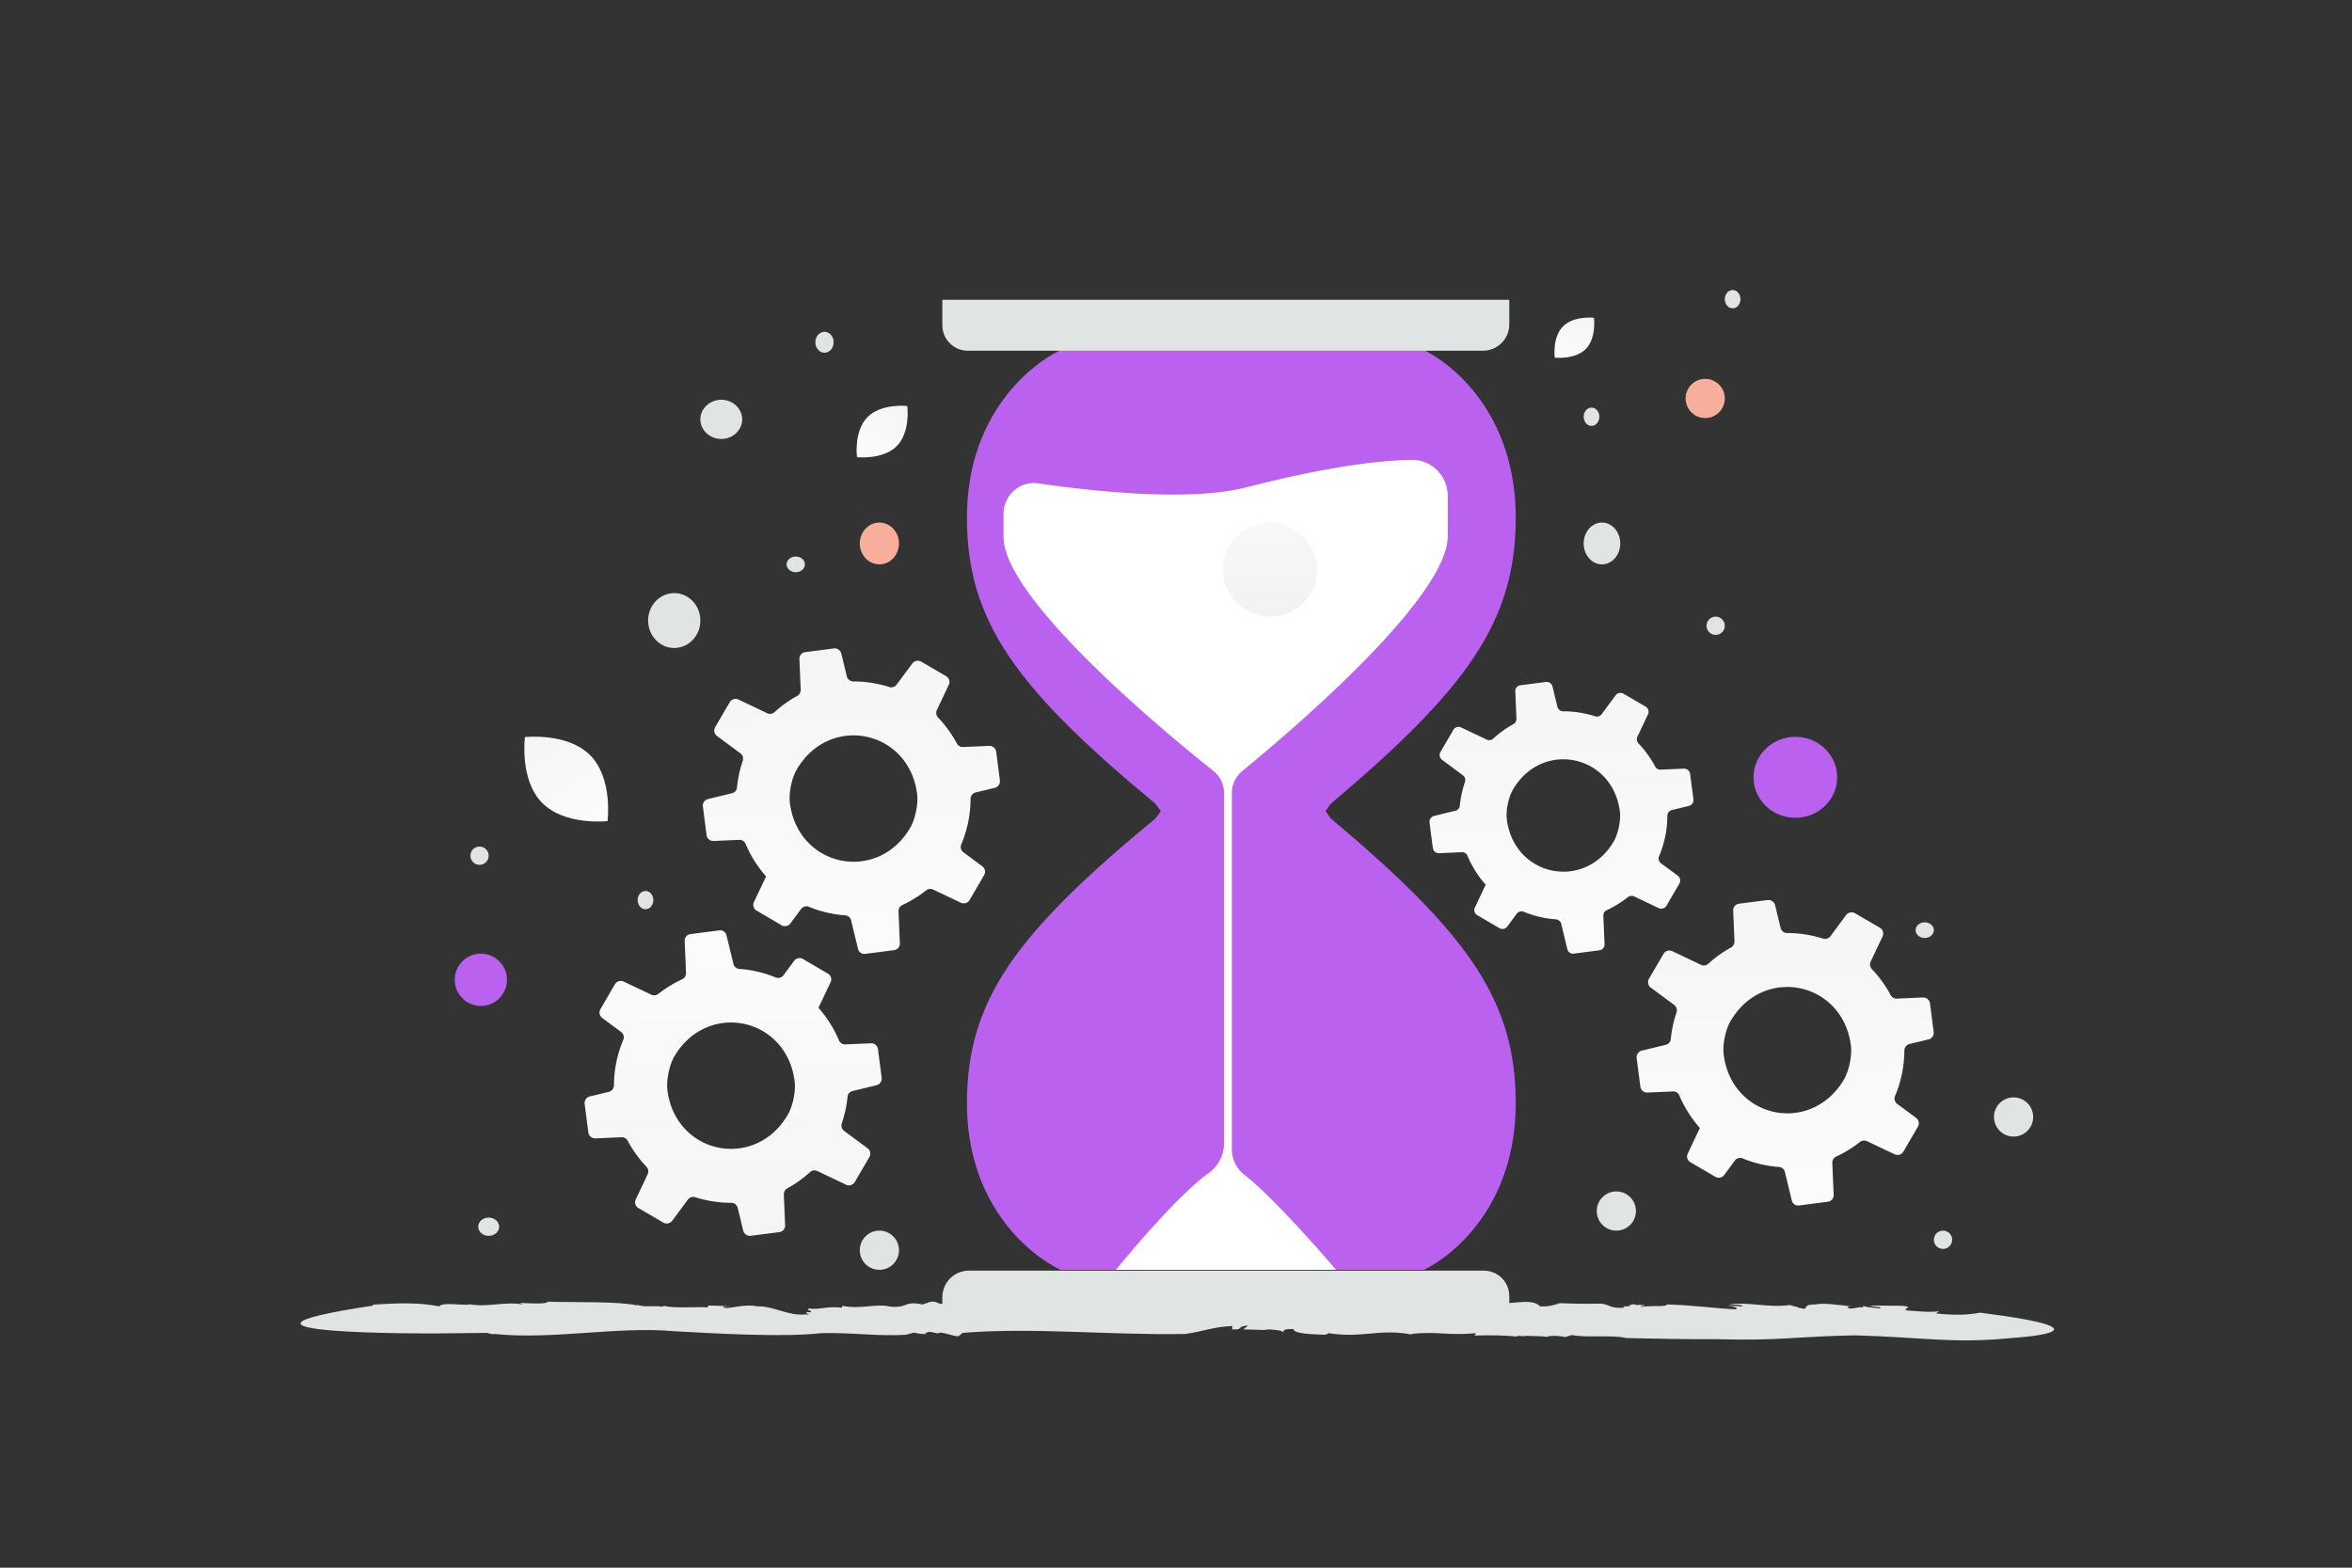
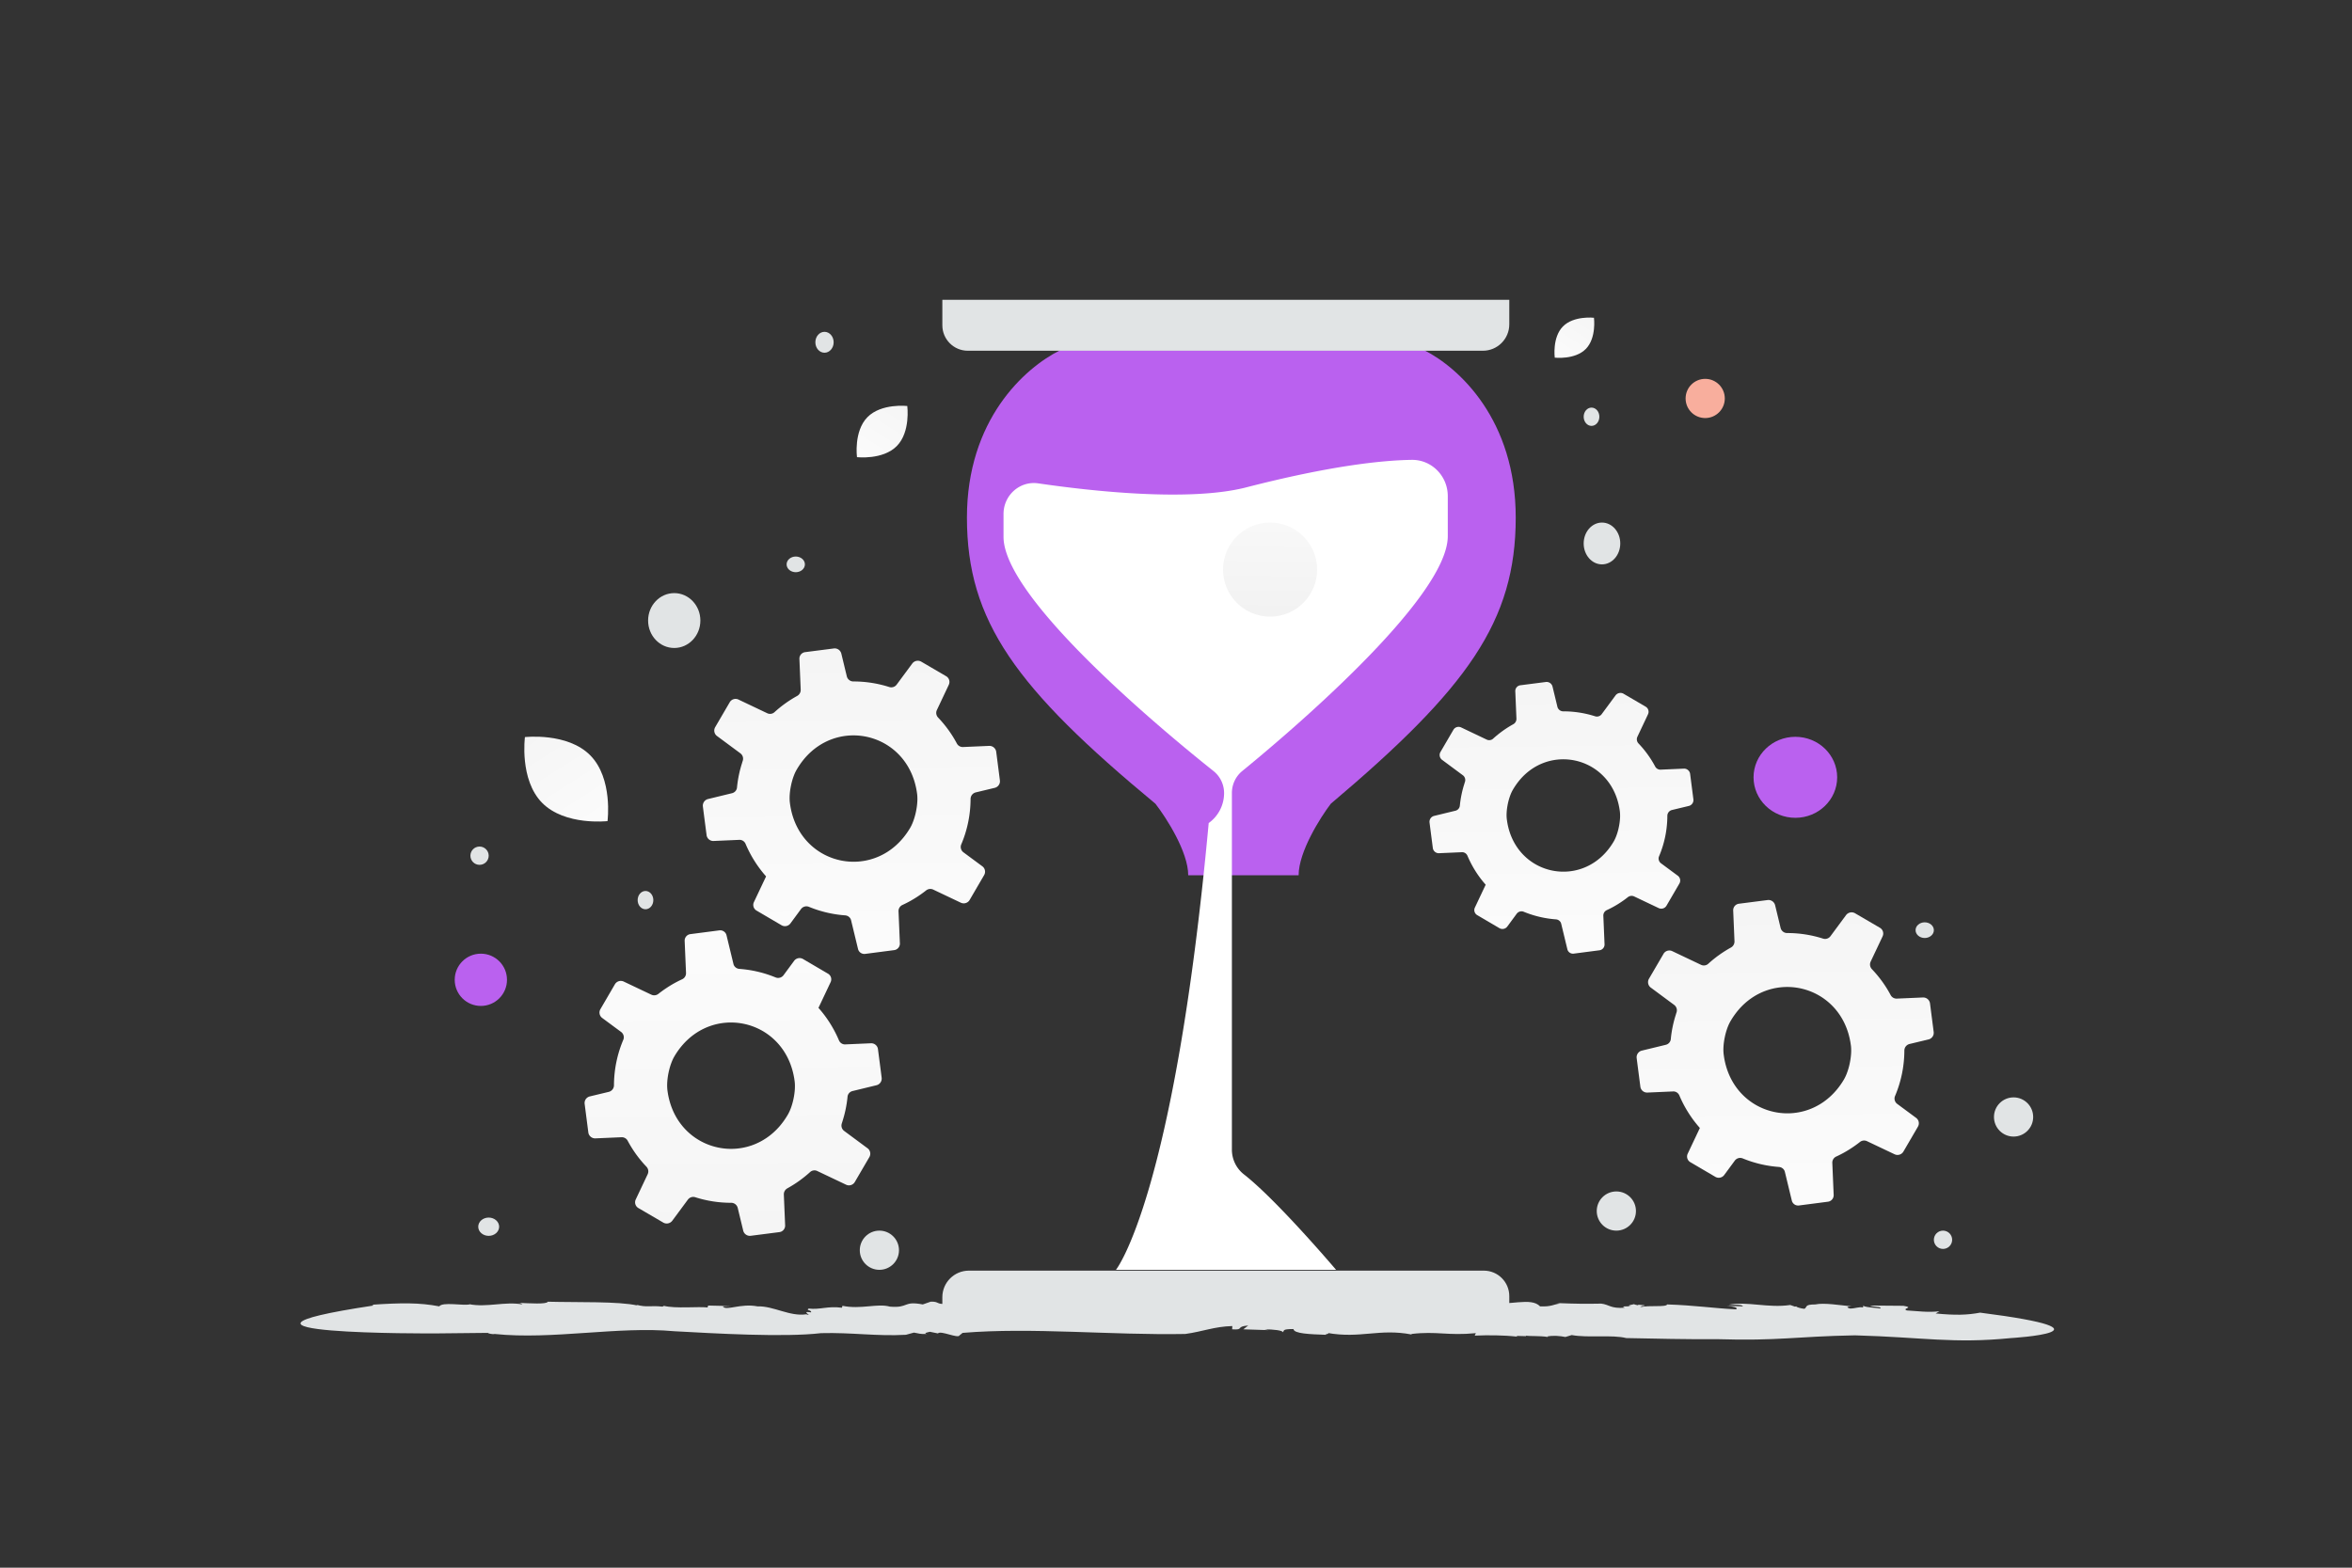
<svg xmlns="http://www.w3.org/2000/svg" width="900" height="600" viewBox="0 0 900 600" fill="none">
  <rect x="0" y="0" width="900" height="600" fill="#333333" stroke="none" />
  <path fill="transparent" d="M0 0h900v600H0z" />
  <path d="M577.533 505.8H360.591v-9.327c0-5.61 4.554-10.163 10.175-10.163h197.01c5.388 0 9.757 4.364 9.757 9.745v9.745z" fill="#E1E4E5" />
  <path d="M476 134v201h-21.326c0-8.961-8.362-21.988-12.544-27.381C388.816 263.437 370 237.791 370 198.096c0-37.337 21.953-57.251 35.751-64.096H476zm0 0v201h20.923c0-8.961 8.205-21.988 12.308-27.381C561.539 263.437 580 237.791 580 198.096c0-37.337-21.538-57.251-35.077-64.096H476z" fill="#BA61EF" />
-   <path d="M476 486V286h-21.326c0 8.916-8.362 21.878-12.544 27.245-53.314 43.962-72.13 69.48-72.13 108.978 0 37.152 21.953 56.966 35.751 63.777H476zm0 0V286h20.923c0 8.916 8.205 21.878 12.308 27.245C561.539 357.207 580 382.725 580 422.223c0 37.152-21.538 56.966-35.077 63.777H476z" fill="#BA61EF" />
-   <path d="M540.168 176.002c-11.499.178-31.272 2.292-63.261 10.521-21.901 5.632-59.659 1.392-79.632-1.528C390.268 183.971 384 189.51 384 196.73v8.741c0 24.089 63.556 76.271 80.363 89.646 2.547 2.026 4.035 5.135 4.035 8.429v133.956c0 4.575-2.212 8.834-5.886 11.457C449.295 458.393 427.023 486 427.023 486h84.234s-22.588-26.642-35.267-36.533a11.999 11.999 0 0 1-4.602-9.464V303.509c0-3.276 1.459-6.374 3.969-8.422C491.834 281.631 554 229.256 554 205.185v-15.293c0-7.758-6.225-14.009-13.832-13.89z" fill="#fff" />
+   <path d="M540.168 176.002c-11.499.178-31.272 2.292-63.261 10.521-21.901 5.632-59.659 1.392-79.632-1.528C390.268 183.971 384 189.51 384 196.73v8.741c0 24.089 63.556 76.271 80.363 89.646 2.547 2.026 4.035 5.135 4.035 8.429c0 4.575-2.212 8.834-5.886 11.457C449.295 458.393 427.023 486 427.023 486h84.234s-22.588-26.642-35.267-36.533a11.999 11.999 0 0 1-4.602-9.464V303.509c0-3.276 1.459-6.374 3.969-8.422C491.834 281.631 554 229.256 554 205.185v-15.293c0-7.758-6.225-14.009-13.832-13.89z" fill="#fff" />
  <path d="M567.413 134.241H370.348c-5.388 0-9.757-4.364-9.757-9.745v-9.745h216.942v9.382c0 5.585-4.529 10.108-10.12 10.108z" fill="#E1E4E5" />
  <path d="M207.43 307.255c8.725 8.88 25.039 7.007 25.039 7.007s2.159-16.269-6.574-25.143c-8.724-8.88-25.03-7.013-25.03-7.013s-2.159 16.269 6.565 25.149z" fill="url(#a)" />
  <path d="M606.818 133.557c-4.142 4.215-11.886 3.326-11.886 3.326s-1.025-7.723 3.12-11.935c4.142-4.215 11.882-3.329 11.882-3.329s1.025 7.723-3.116 11.938z" fill="url(#b)" />
  <path d="M343.176 170.703c-5.313 5.408-15.248 4.268-15.248 4.268s-1.315-9.908 4.003-15.312c5.313-5.407 15.243-4.271 15.243-4.271s1.315 9.908-3.998 15.315z" fill="url(#c)" />
  <path d="M709.876 511.071c-23.004.419-29.092 2.198-52.972 1.465-11.374.105-23.514-.209-34.634-.418-5.286-1.361-14.583 0-20.853-1.151l-2.406.732c-2.151-.419-4.667-.628-6.854-.209l.146.209c-3.209-.523-6.854-.209-8.422-.523l.146.209-3.901-.104.656.313c-5.614-.627-11.374-.628-16.478-.418l.437-.942c-10.9 1.046-14.874-.837-24.681.314l.146.209c-12.432-2.407-19.614 1.675-32.41-.628 1.604.314-.693.419-.547.733-5.906-.21-12.177-.419-12.286-2.198-4.302 0-3.5.523-4.047 1.256.036-.733-3.719-1.151-7.073-1.151l1.531.314-9.624-.314 1.896-1.466c-5.104.419-1.313 1.78-6.162 1.466l.073-1.256c-7.036.209-11.192 2.093-18.009 3.035-28.364.523-58.842-2.617-85.2-.419l-1.167.942c-.51 1.361-7.291-1.988-8.276-.733l-3.062-.627c-.875.209-2.698.523-1.167.837-2.843.104-2.916-.21-4.958-.524l-3.062.838c-11.192.628-20.708-.942-32.483-.628-14.146 1.674-40.795.105-56.144-.733-21.582-1.988-46.665 3.349-68.758 1.047-.729.209-2.588-.209-2.552-.419l-20.233.209s-98.033.524-23.551-10.675l-.511-.314c11.083-.732 18.046-.837 25.666.628 1.203-1.779 9.078-.209 11.666-.733l-.255-.104c6.744 1.36 13.89-1.151 20.416.104-.255-.104-.401-.627-1.896-.627 4.739.209 11.229.628 11.593-.419 11.338.314 27.124-.209 34.379 1.465l-.51-.314c4.12 1.151 5.359.209 9.989.733.255-.105.583-.21.51-.314 4.521 1.151 13.161.209 16.771.628l.218-.733 8.969.209-3.354.105c1.166 1.884 6.781-1.256 13.27 0 6.088-.209 12.359 3.977 18.666 3.035 3.026.942-2.661-1.465 1.859-.732.146-1.047-2.114-.628-.948-1.466 4.412.524 7.255-1.046 12.724-.314l.219-.732c7.109 1.465 13.416-1.047 18.155.314 7.328.628 4.922-2.303 12.578-.838l2.989-1.046c3.281-.209 2.334 1.256 5.979.732-.219-.627 4.594-.523 2.443-1.151 8.203-1.046 16.661 1.465 27.488-.314 2.334 1.256 7.802.524 9.552 1.465.292-.523 10.901-.104 4.812-1.36-.51-.105-1.458-.105-1.385.105l-.729-.733c6.161-1.465 11.192.837 17.317.523-1.823.21-4.229.21-2.625.733l5.687-.105-1.166-.628 8.458-.418-1.167.837c4.12-.419 5.578-1.779 10.244-.628 2.115.628-3.9 1.047.438 1.361 5.541-.524 13.817-1.361 20.853-1.57-.656.942 1.24.837 3.208 1.046l.219-.732c7.474 1.046 2.735-1.675 10.172-.838l-.657-.523 1.969 1.675c6.708 1.57 3.609-1.57 11.047.523-2.953-.105-1.386 1.674 2.224 1.36l-.912-.732c2.005.209 2.661.523 4.01.314-1.203-.419-.619-1.047 2.334-.942l-1.969-.942 5.578 1.361c4.302-.838 11.119.209 12.906-.838 0 0 9.26-.523 11.374.628-1.859-.732 3.245-1.046 1.786-1.884 2.407.838 9.479 1.466 12.323.628l-.547-.104c10.5-.942 17.937 1.256 27.343.104-.438.942 4.557.419 3.317 1.57 9.734 1.151 17.755-2.407 21.291 1.256 4.448.209 5.25-.837 7.547-1.047l-1.058-.209c8.313.314 10.719.314 16.88.209 3.062.314 3.573 1.989 9.078 1.57-1.787-.627.474-.523 2.515-.523-1.312-.105-1.713-.314.985-.837.364.209.984.314 1.531.418.036 0 .146-.104.073-.209 3.427.21 2.843.419 1.239.523.073.105-.036.21-.547.419 3.573-.837 9.953.105 10.391-1.047 10.353.314 17.754 1.466 26.358 1.884.984-.628-1.057-1.151-3.536-1.36l6.124.209c-.036-.837-3.499-.523-5.395-.628 7.291-1.36 15.02 1.361 23.551.105l1.786.628.511-.105c-.037.314 1.896.837 3.135.942 1.203-.733-.073-1.675 4.156-1.675 3.354-.732 9.479.315 13.854.733-2.37.105-1.604.523-.583.837 2.114 0 3.317-.732 4.958-.418l.218-.942c-.838.942 5.505 1.046 6.307 1.36 1.204-.732-3.281-.628-3.791-1.151 8.458.105 4.229 0 12.723.105 4.521.732-.838.942 1.349 1.779 3.974.209 7.875.837 12.469.314l-1.459.837c7.51.733 11.995.628 17.026-.314 55.852 7.117 11.775 9.734 11.775 9.734-22.093 2.198-33.431-.314-59.607-1.047z" fill="#E1E4E5" />
  <path d="m235.302 376.704-5.431 9.321-.128.222a2.574 2.574 0 0 0 .692 3.357l7.239 5.356c.12.089.23.185.328.288.681.728.906 1.806.495 2.735a44.963 44.963 0 0 0-3.56 17.413 2.752 2.752 0 0 1-.109.715 2.616 2.616 0 0 1-1.859 1.771l-7.307 1.753a2.615 2.615 0 0 0-1.902 1.937 2.817 2.817 0 0 0-.045.903l1.407 10.928a2.627 2.627 0 0 0 2.723 2.285l9.987-.436c.984-.04 1.9.487 2.357 1.363a47.525 47.525 0 0 0 2.193 3.678 44.829 44.829 0 0 0 4.957 6.211l.007.011c.752.788.943 1.932.478 2.916l-4.341 9.179-.213.464a2.536 2.536 0 0 0 1.012 3.283l9.519 5.56a2.649 2.649 0 0 0 3.449-.71l5.96-8.062a2.556 2.556 0 0 1 2.865-.92 44.983 44.983 0 0 0 13.732 2.119 2.576 2.576 0 0 1 2.49 1.98l2.094 8.66a2.623 2.623 0 0 0 2.894 1.988l10.965-1.407a2.51 2.51 0 0 0 2.184-2.598l-.495-11.748a2.633 2.633 0 0 1 1.355-2.417 45.71 45.71 0 0 0 8.655-6.187 2.492 2.492 0 0 1 2.793-.429l11.021 5.237a2.58 2.58 0 0 0 3.329-1.029l5.581-9.558a2.595 2.595 0 0 0-.411-3.114c-.084-.083-.176-.174-.282-.242l-8.935-6.621a2.554 2.554 0 0 1-.991-2.652c.018-.089.035-.176.071-.261.089-.259.176-.5.24-.772a44.89 44.89 0 0 0 1.948-9.399c.087-1.07.875-1.96 1.938-2.206l9.141-2.219a2.622 2.622 0 0 0 1.974-2.891l-.308-2.431-1.102-8.479c-.163-1.332-1.328-2.305-2.673-2.255l-9.838.429c-1.052.053-2.002-.572-2.413-1.541a45.496 45.496 0 0 0-3.992-7.434 44.667 44.667 0 0 0-3.856-5.011l.915-1.924 3.735-7.905a2.5 2.5 0 0 0-.488-2.864 2.286 2.286 0 0 0-.527-.401l-9.571-5.616a2.598 2.598 0 0 0-3.365.699l-4.062 5.516a2.575 2.575 0 0 1-3.018.854 45.124 45.124 0 0 0-13.868-3.272c-1.125-.081-2.054-.859-2.289-1.929L278 357.946a2.482 2.482 0 0 0-2.724-1.869l-11.083 1.439a2.512 2.512 0 0 0-2.205 2.613l.519 12.222a2.559 2.559 0 0 1-1.511 2.459 43.352 43.352 0 0 0-6.022 3.368 45.205 45.205 0 0 0-3.042 2.203 2.59 2.59 0 0 1-2.688.313l-10.566-5.017a2.615 2.615 0 0 0-3.376 1.027zm22.879 49.779c-1.361-2.653-2.316-5.666-2.768-9.029-.104-.713-.134-1.519-.128-2.367.076-3.652 1.173-8.073 2.787-10.814 12.379-20.949 41.938-15.234 45.837 8.445.059.389.119.779.168 1.177.475 3.699-.695 9.395-2.555 12.621a30.115 30.115 0 0 1-3.235 4.569c-11.749 13.511-32.346 10.506-40.106-4.602z" fill="url(#d)" />
  <path d="m371.027 344.455 5.432-9.32.128-.223a2.572 2.572 0 0 0-.693-3.356l-7.238-5.356a2.476 2.476 0 0 1-.328-.288c-.681-.729-.906-1.806-.496-2.736a44.944 44.944 0 0 0 3.561-17.412c.004-.249.043-.489.108-.715a2.615 2.615 0 0 1 1.86-1.771l7.307-1.753a2.618 2.618 0 0 0 1.902-1.937c.058-.284.082-.591.045-.904l-1.408-10.927a2.626 2.626 0 0 0-2.723-2.285l-9.987.436a2.538 2.538 0 0 1-2.357-1.363 44.83 44.83 0 0 0-7.15-9.89l-.006-.01a2.59 2.59 0 0 1-.478-2.916l4.34-9.18.213-.464a2.534 2.534 0 0 0-1.011-3.282l-9.519-5.56a2.65 2.65 0 0 0-3.45.71l-5.959 8.062a2.557 2.557 0 0 1-2.866.92 45.008 45.008 0 0 0-13.731-2.12 2.576 2.576 0 0 1-2.491-1.979l-2.093-8.661a2.623 2.623 0 0 0-2.894-1.987l-10.966 1.407a2.51 2.51 0 0 0-2.183 2.598l.495 11.748a2.632 2.632 0 0 1-1.355 2.416 45.637 45.637 0 0 0-8.655 6.188 2.495 2.495 0 0 1-2.794.429l-11.02-5.237a2.58 2.58 0 0 0-3.329 1.029l-5.581 9.557a2.597 2.597 0 0 0 .41 3.115c.085.082.177.174.282.242l8.935 6.621c.834.61 1.231 1.65.992 2.651-.018.089-.035.177-.072.262-.089.259-.175.499-.239.771a44.899 44.899 0 0 0-1.948 9.4c-.088 1.069-.876 1.96-1.938 2.206l-9.141 2.219a2.624 2.624 0 0 0-1.975 2.891l.309 2.431 1.101 8.478a2.584 2.584 0 0 0 2.674 2.256l9.837-.429c1.052-.053 2.002.572 2.414 1.541a45.37 45.37 0 0 0 7.848 12.444l-.915 1.925-3.736 7.905a2.498 2.498 0 0 0 .489 2.863c.151.16.328.288.526.402l9.572 5.616a2.598 2.598 0 0 0 3.364-.699l4.063-5.516a2.574 2.574 0 0 1 3.018-.854 45.118 45.118 0 0 0 13.867 3.272c1.126.081 2.055.859 2.29 1.928l2.646 10.949a2.482 2.482 0 0 0 2.724 1.87l11.083-1.44a2.511 2.511 0 0 0 2.204-2.612l-.518-12.223a2.56 2.56 0 0 1 1.51-2.458 43.523 43.523 0 0 0 6.023-3.368 45.293 45.293 0 0 0 3.041-2.204 2.591 2.591 0 0 1 2.688-.312l10.567 5.017a2.613 2.613 0 0 0 3.375-1.028zm-22.878-49.778c1.36 2.653 2.315 5.665 2.767 9.029.105.712.135 1.519.129 2.366-.076 3.653-1.174 8.074-2.788 10.815-12.379 20.949-41.938 15.233-45.837-8.445-.059-.39-.119-.779-.167-1.177-.476-3.699.695-9.395 2.554-12.621a30.14 30.14 0 0 1 3.236-4.569c11.749-13.512 32.346-10.507 40.106 4.602z" fill="url(#e)" />
  <path d="m637.69 346.637 4.825-8.29.114-.198a2.29 2.29 0 0 0-.615-2.985l-6.431-4.763a2.184 2.184 0 0 1-.291-.256c-.605-.648-.805-1.606-.44-2.433a40.033 40.033 0 0 0 3.163-15.486c.004-.221.038-.435.096-.636a2.325 2.325 0 0 1 1.652-1.575l6.491-1.559a2.323 2.323 0 0 0 1.69-1.723c.052-.252.074-.525.04-.803l-1.25-9.719a2.334 2.334 0 0 0-2.419-2.032l-8.872.388a2.252 2.252 0 0 1-2.094-1.212 39.912 39.912 0 0 0-6.352-8.796l-.006-.009a2.306 2.306 0 0 1-.425-2.593l3.856-8.164.19-.413a2.255 2.255 0 0 0-.899-2.919l-8.456-4.945a2.352 2.352 0 0 0-3.065.632l-5.294 7.169a2.27 2.27 0 0 1-2.546.819 39.936 39.936 0 0 0-12.198-1.885 2.29 2.29 0 0 1-2.213-1.761l-1.859-7.702a2.33 2.33 0 0 0-2.571-1.768l-9.742 1.251a2.232 2.232 0 0 0-1.939 2.311l.439 10.448a2.34 2.34 0 0 1-1.203 2.149 40.57 40.57 0 0 0-7.689 5.503 2.213 2.213 0 0 1-2.482.382l-9.79-4.658a2.291 2.291 0 0 0-2.958.916l-4.958 8.5a2.313 2.313 0 0 0 .365 2.77c.075.073.157.154.251.215l7.937 5.888a2.27 2.27 0 0 1 .881 2.358c-.016.079-.031.157-.064.233-.079.23-.155.444-.212.686a39.983 39.983 0 0 0-1.731 8.359 2.214 2.214 0 0 1-1.721 1.962l-8.121 1.974a2.332 2.332 0 0 0-1.754 2.571l.274 2.162.978 7.541a2.297 2.297 0 0 0 2.375 2.006l8.74-.382c.934-.048 1.778.508 2.144 1.37a40.422 40.422 0 0 0 3.546 6.611 39.677 39.677 0 0 0 3.426 4.457l-.813 1.712-3.319 7.03a2.227 2.227 0 0 0 .902 2.904l8.503 4.995a2.307 2.307 0 0 0 2.989-.623l3.609-4.905a2.284 2.284 0 0 1 2.681-.759 40.031 40.031 0 0 0 12.32 2.909c.999.072 1.825.764 2.033 1.716l2.351 9.737a2.207 2.207 0 0 0 2.42 1.663l9.846-1.28a2.233 2.233 0 0 0 1.958-2.324l-.46-10.87a2.276 2.276 0 0 1 1.341-2.186 38.514 38.514 0 0 0 5.35-2.996 40.014 40.014 0 0 0 2.703-1.96 2.3 2.3 0 0 1 2.387-.278l9.388 4.463a2.321 2.321 0 0 0 2.998-.914zm-20.324-44.272c1.208 2.36 2.057 5.039 2.458 8.031.093.633.12 1.351.114 2.104-.067 3.249-1.042 7.181-2.476 9.618-10.997 18.632-37.256 13.548-40.72-7.51-.052-.347-.106-.693-.149-1.047-.422-3.29.618-8.356 2.27-11.225a26.772 26.772 0 0 1 2.874-4.063c10.437-12.017 28.735-9.344 35.629 4.092z" fill="url(#f)" />
  <path d="m728.344 440.745 5.432-9.32.128-.223a2.573 2.573 0 0 0-.693-3.356l-7.239-5.356a2.541 2.541 0 0 1-.328-.288c-.68-.728-.905-1.806-.495-2.736a44.944 44.944 0 0 0 3.561-17.412c.004-.249.043-.489.108-.715a2.615 2.615 0 0 1 1.86-1.771l7.307-1.753a2.618 2.618 0 0 0 1.902-1.937c.057-.284.082-.591.044-.904l-1.407-10.927a2.626 2.626 0 0 0-2.723-2.285l-9.987.436c-.984.04-1.9-.487-2.357-1.363a44.83 44.83 0 0 0-7.15-9.89l-.006-.01a2.591 2.591 0 0 1-.479-2.916l4.341-9.18.213-.464a2.534 2.534 0 0 0-1.011-3.282l-9.519-5.56a2.65 2.65 0 0 0-3.45.71l-5.959 8.062a2.558 2.558 0 0 1-2.866.92 45.013 45.013 0 0 0-13.731-2.12 2.575 2.575 0 0 1-2.491-1.979l-2.093-8.661a2.623 2.623 0 0 0-2.894-1.987l-10.966 1.407a2.51 2.51 0 0 0-2.183 2.598l.495 11.748a2.632 2.632 0 0 1-1.355 2.416 45.637 45.637 0 0 0-8.655 6.188 2.495 2.495 0 0 1-2.794.429l-11.02-5.237a2.581 2.581 0 0 0-3.33 1.029l-5.58 9.557a2.597 2.597 0 0 0 .41 3.115c.085.082.176.174.282.242l8.935 6.621c.834.61 1.231 1.65.992 2.651-.018.089-.035.177-.072.262-.089.259-.175.499-.239.771a44.912 44.912 0 0 0-1.948 9.4c-.088 1.069-.876 1.96-1.938 2.206l-9.141 2.219a2.623 2.623 0 0 0-1.975 2.891l.309 2.431 1.101 8.478c.163 1.333 1.329 2.306 2.674 2.256l9.837-.429c1.052-.053 2.002.572 2.414 1.541a45.44 45.44 0 0 0 3.991 7.433 44.905 44.905 0 0 0 3.856 5.011l-.914 1.925-3.736 7.905a2.498 2.498 0 0 0 .489 2.863c.151.16.328.288.526.402l9.572 5.616a2.598 2.598 0 0 0 3.364-.699l4.063-5.516a2.574 2.574 0 0 1 3.018-.854 45.118 45.118 0 0 0 13.867 3.272c1.125.081 2.054.859 2.29 1.929l2.646 10.948a2.482 2.482 0 0 0 2.724 1.87l11.083-1.439a2.513 2.513 0 0 0 2.204-2.613l-.518-12.223a2.56 2.56 0 0 1 1.51-2.458 43.455 43.455 0 0 0 6.022-3.368 44.714 44.714 0 0 0 3.042-2.204 2.59 2.59 0 0 1 2.688-.312l10.567 5.017a2.613 2.613 0 0 0 3.375-1.028zm-22.878-49.778c1.36 2.653 2.315 5.665 2.767 9.029.105.712.135 1.519.128 2.367-.075 3.652-1.173 8.073-2.787 10.814-12.379 20.949-41.938 15.233-45.837-8.445-.059-.39-.119-.779-.167-1.177-.476-3.699.695-9.395 2.554-12.621a30.14 30.14 0 0 1 3.236-4.569c11.749-13.512 32.346-10.507 40.106 4.602z" fill="url(#g)" />
  <ellipse rx="10" ry="10.5" transform="matrix(1 0 0 -1 258 237.5)" fill="#E1E4E5" />
  <circle r="10" transform="matrix(1 0 0 -1 184 375)" fill="#BA61EF" />
  <ellipse rx="16" ry="15.5" transform="matrix(1 0 0 -1 687 297.5)" fill="#BA61EF" />
  <circle r="18" transform="matrix(1 0 0 -1 486 218)" fill="url(#h)" />
  <circle cx="652.5" cy="152.5" r="7.5" fill="#F8AE9D" />
-   <ellipse cx="336.5" cy="208" rx="7.5" ry="8" fill="#F8AE9D" />
-   <ellipse cx="276" cy="160.5" rx="8" ry="7.5" fill="#E1E4E5" />
  <ellipse cx="613" cy="208" rx="7" ry="8" fill="#E1E4E5" />
  <circle cx="770.5" cy="427.5" r="7.5" fill="#E1E4E5" />
  <circle cx="336.5" cy="478.5" r="7.5" fill="#E1E4E5" />
  <circle cx="618.5" cy="463.5" r="7.5" fill="#E1E4E5" />
-   <circle cx="656.5" cy="239.5" r="3.5" fill="#E1E4E5" />
  <ellipse cx="736.5" cy="356" rx="3.5" ry="3" fill="#E1E4E5" />
  <ellipse cx="315.5" cy="131" rx="3.5" ry="4" fill="#E1E4E5" />
  <circle cx="183.5" cy="327.5" r="3.5" fill="#E1E4E5" />
  <ellipse cx="609" cy="159.5" rx="3" ry="3.5" fill="#E1E4E5" />
  <circle cx="743.5" cy="474.5" r="3.5" fill="#E1E4E5" />
-   <ellipse cx="663" cy="114.5" rx="3" ry="3.5" fill="#E1E4E5" />
  <ellipse cx="304.5" cy="216" rx="3.5" ry="3" fill="#E1E4E5" />
  <ellipse cx="187" cy="469.5" rx="4" ry="3.5" fill="#E1E4E5" />
  <ellipse cx="247" cy="344.5" rx="3" ry="3.5" fill="#E1E4E5" />
  <defs>
    <linearGradient id="a" x1="242.239" y1="337.586" x2="179.167" y2="238.714" gradientUnits="userSpaceOnUse">
      <stop stop-color="#fff" />
      <stop offset="1" stop-color="#EEE" />
    </linearGradient>
    <linearGradient id="b" x1="590.294" y1="147.955" x2="620.234" y2="101.021" gradientUnits="userSpaceOnUse">
      <stop stop-color="#fff" />
      <stop offset="1" stop-color="#EEE" />
    </linearGradient>
    <linearGradient id="c" x1="321.978" y1="189.174" x2="360.388" y2="128.964" gradientUnits="userSpaceOnUse">
      <stop stop-color="#fff" />
      <stop offset="1" stop-color="#EEE" />
    </linearGradient>
    <linearGradient id="d" x1="278.119" y1="290.494" x2="281.827" y2="600.201" gradientUnits="userSpaceOnUse">
      <stop stop-color="#fff" />
      <stop offset="1" stop-color="#EEE" />
    </linearGradient>
    <linearGradient id="e" x1="328.211" y1="430.666" x2="324.502" y2="120.959" gradientUnits="userSpaceOnUse">
      <stop stop-color="#fff" />
      <stop offset="1" stop-color="#EEE" />
    </linearGradient>
    <linearGradient id="f" x1="599.654" y1="423.308" x2="596.351" y2="147.868" gradientUnits="userSpaceOnUse">
      <stop stop-color="#fff" />
      <stop offset="1" stop-color="#EEE" />
    </linearGradient>
    <linearGradient id="g" x1="685.528" y1="526.956" x2="681.819" y2="217.249" gradientUnits="userSpaceOnUse">
      <stop stop-color="#fff" />
      <stop offset="1" stop-color="#EEE" />
    </linearGradient>
    <linearGradient id="h" x1="18.768" y1="56.184" x2="17.657" y2="-39.162" gradientUnits="userSpaceOnUse">
      <stop stop-color="#fff" />
      <stop offset="1" stop-color="#EEE" />
    </linearGradient>
  </defs>
</svg>